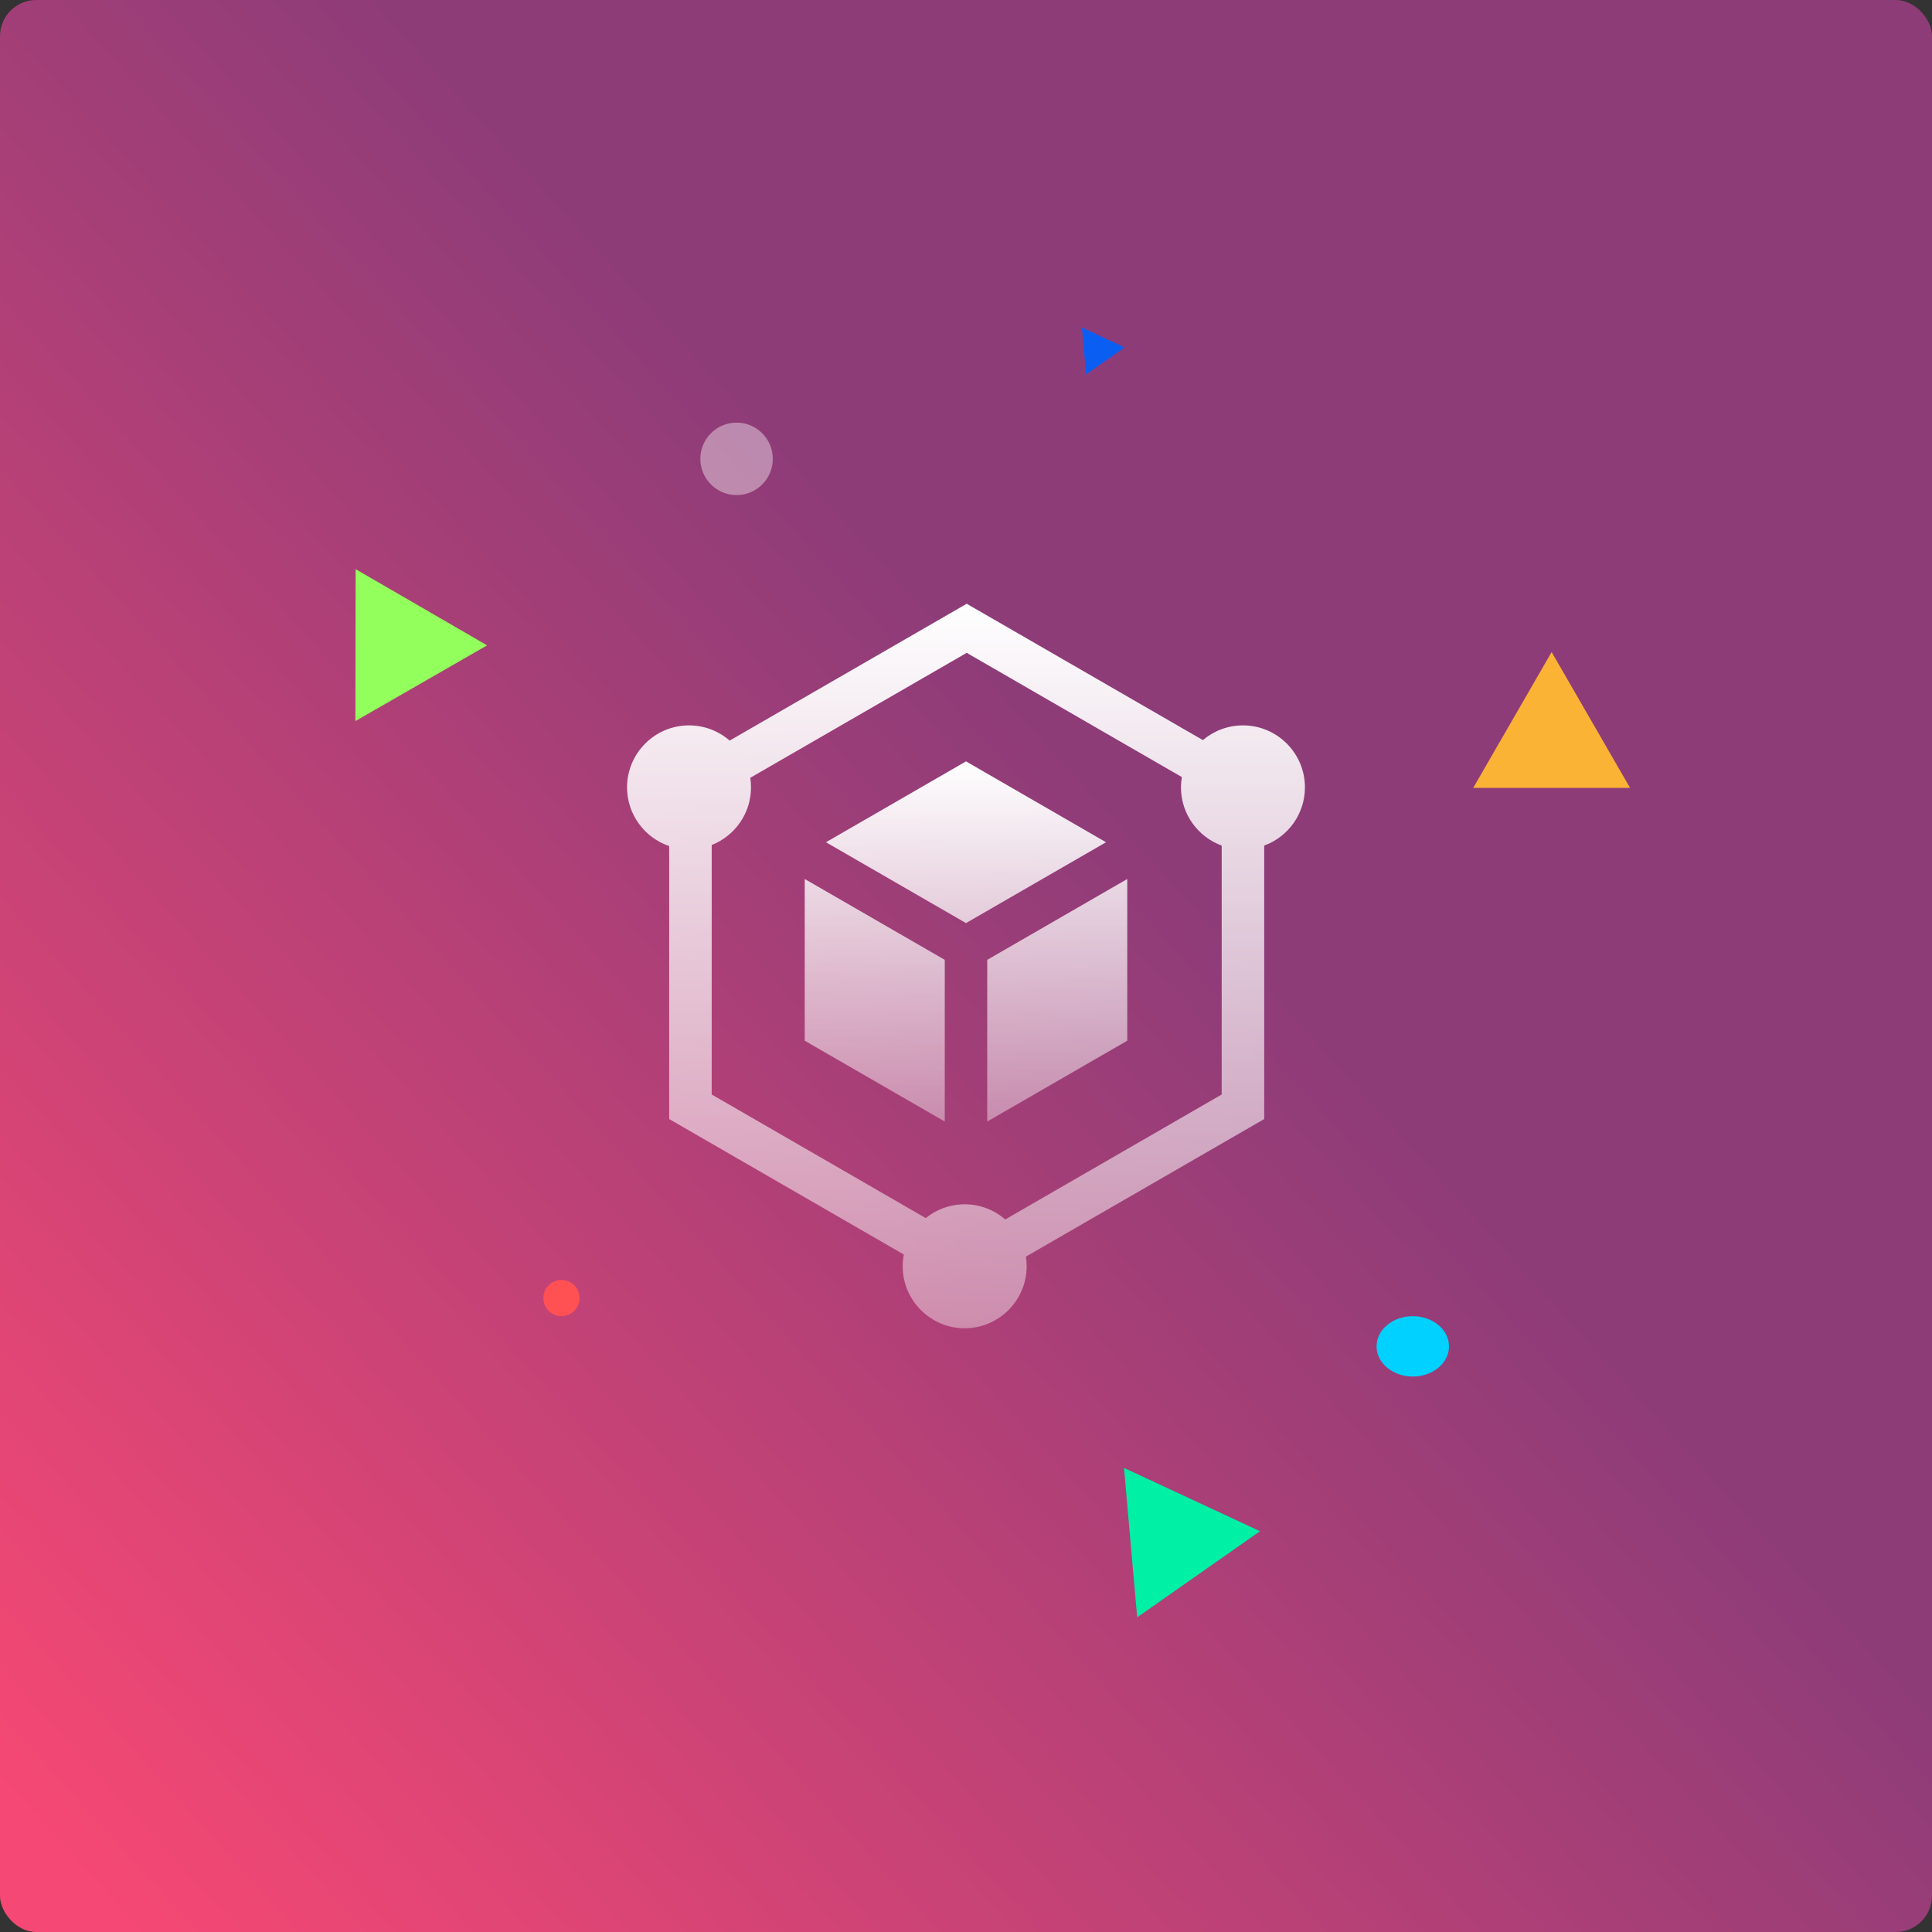
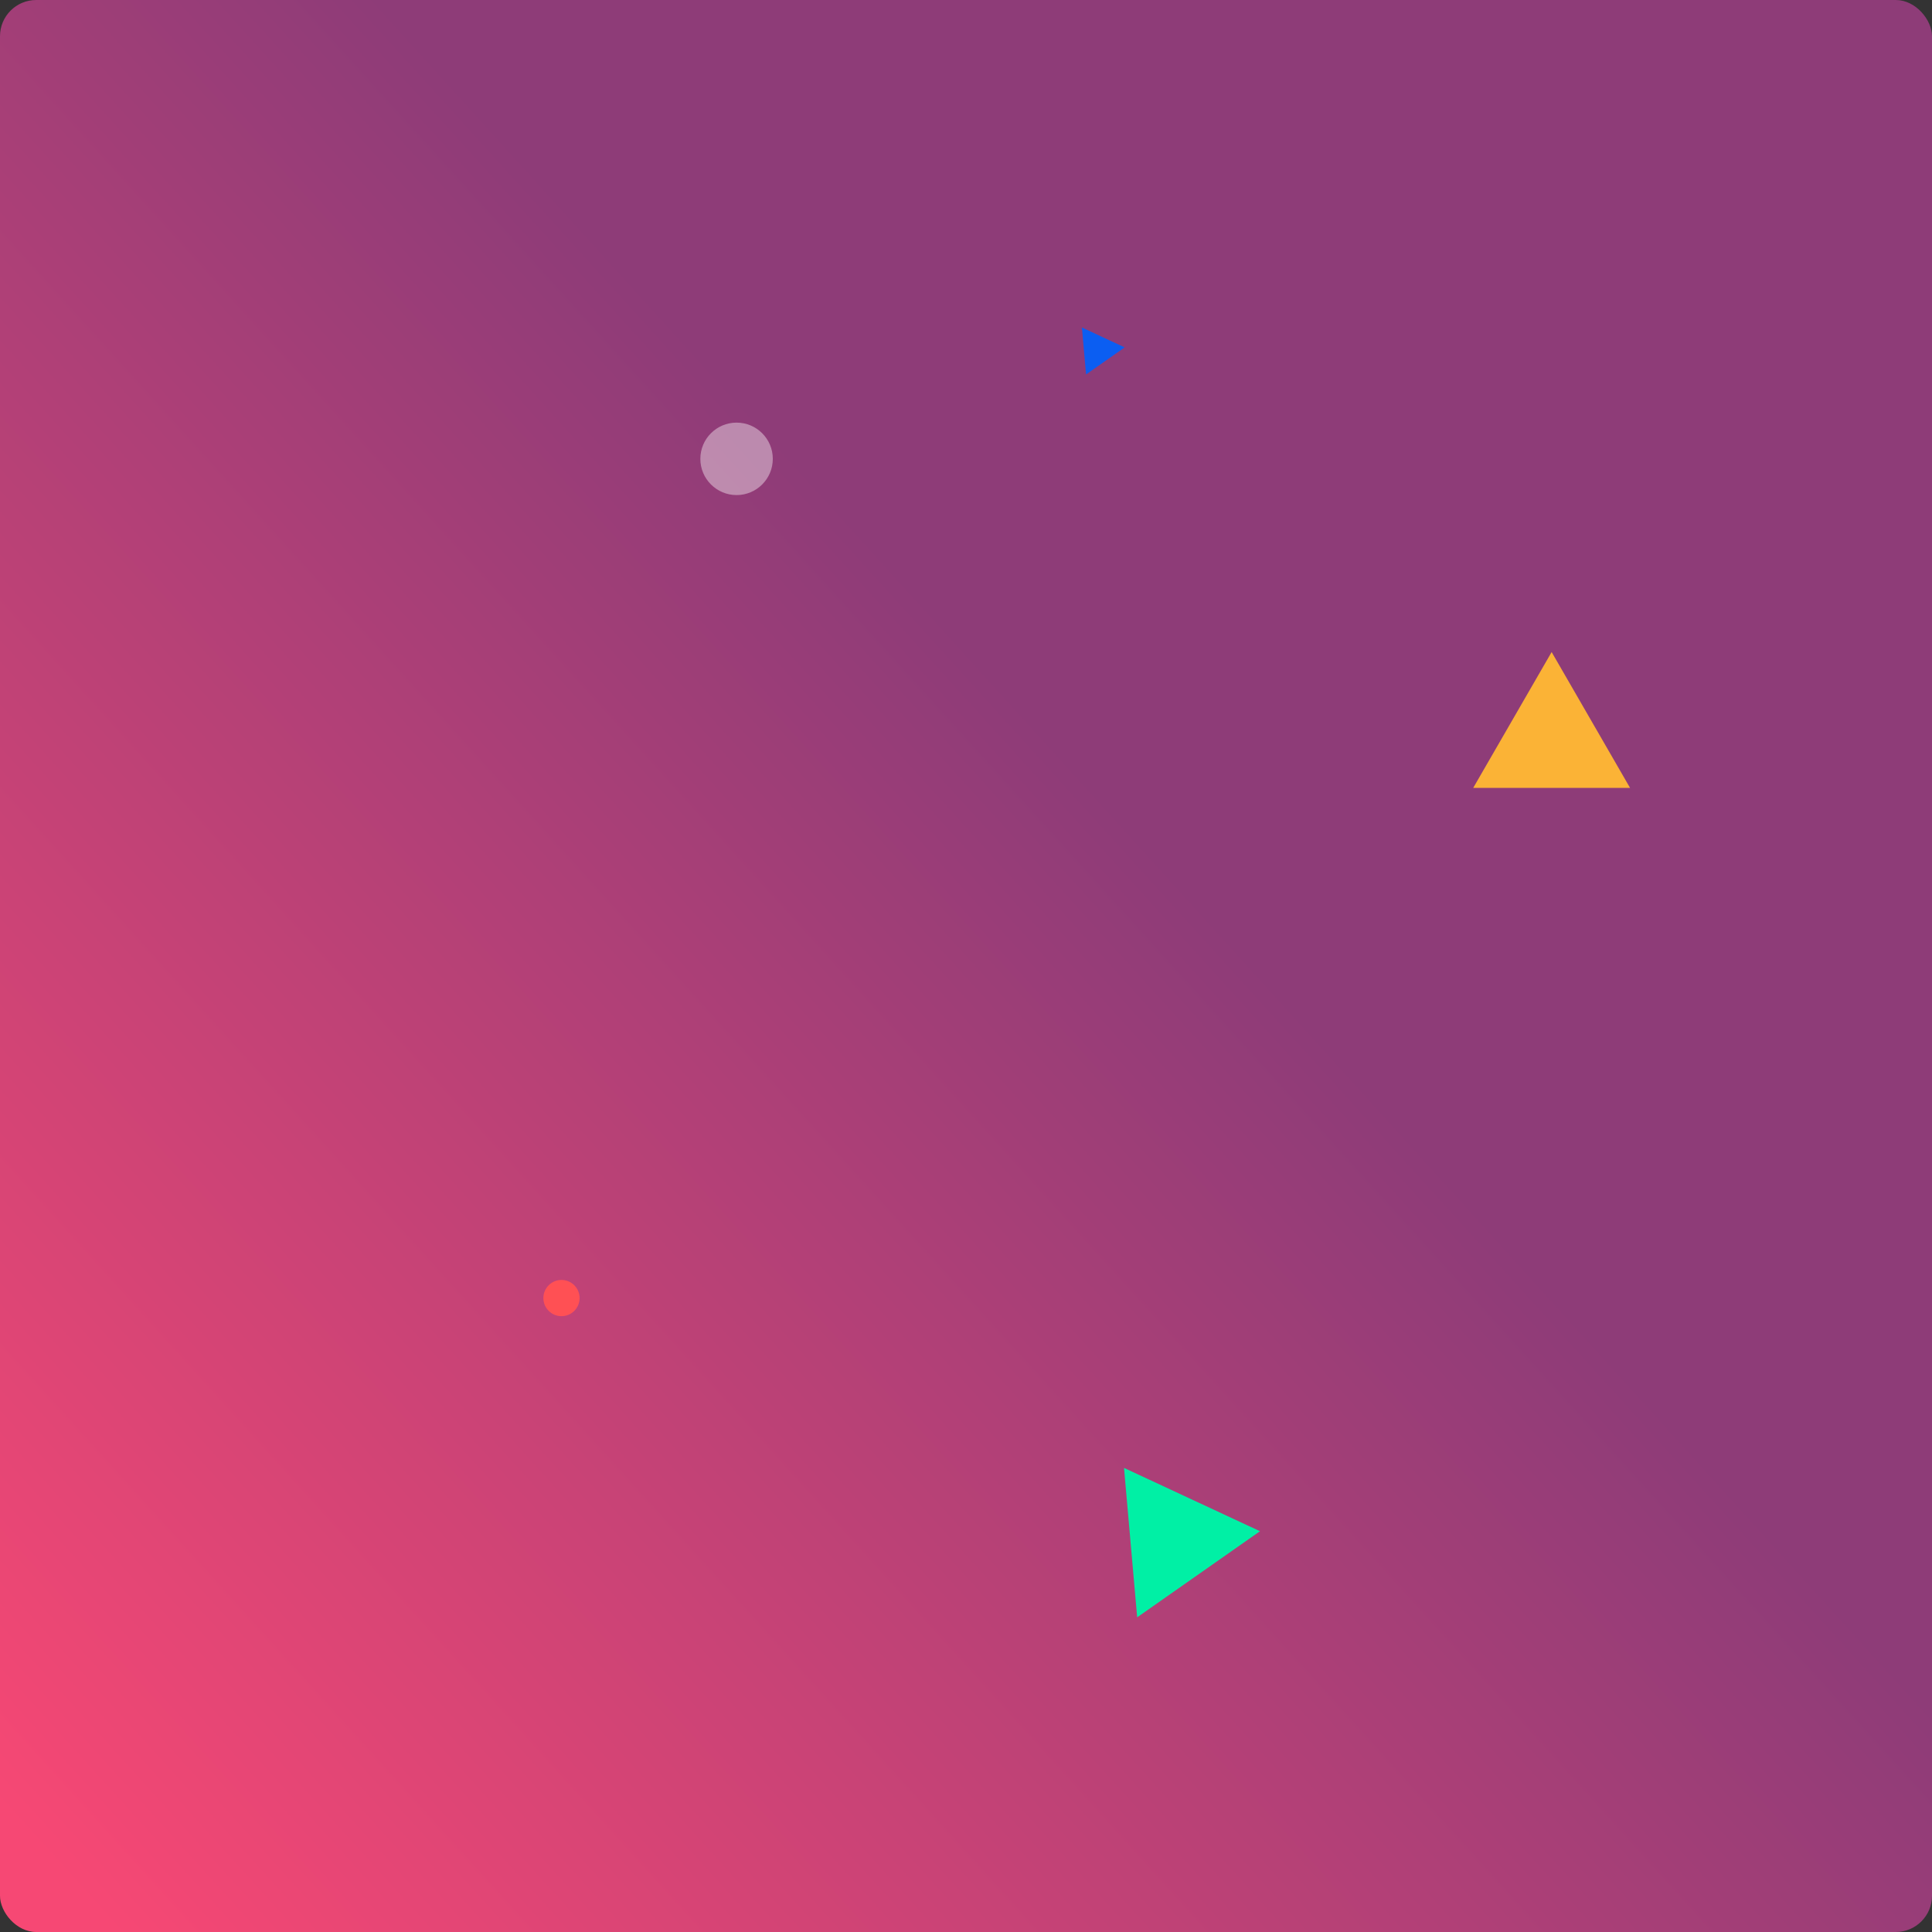
<svg xmlns="http://www.w3.org/2000/svg" width="160" height="160" viewBox="0 0 160 160" fill="none">
  <rect x="0" y="0" width="160" height="160" fill="#333333" stroke="none" />
  <rect width="160" height="160" rx="3" fill="url(#paint0_linear_1668_10844)" />
-   <path d="M29.453 47.136L40.338 53.445L29.432 59.717L29.453 47.136Z" fill="#93FF5C" />
  <path d="M93.086 121.565L104.348 126.809L94.176 133.94L93.086 121.565Z" fill="#00F0A5" />
  <path d="M89.599 27.121L93.14 28.77L89.942 31.012L89.599 27.121Z" fill="#0B5EF2" />
  <path d="M128.5 54L134.995 65.25H122.005L128.5 54Z" fill="#FBB336" />
  <circle cx="61" cy="38" r="3" fill="white" fill-opacity="0.4" />
  <circle cx="46.5" cy="107.5" r="1.5" fill="#FF5054" />
-   <ellipse cx="117" cy="111.5" rx="3" ry="2.5" fill="#00D1FF" />
-   <path d="M81.758 79.491V92.882L93.355 86.187V72.795L81.758 79.491ZM68.402 69.751L80 76.446L91.597 69.751L80 63.055L68.402 69.751ZM78.242 79.491L66.644 72.795V86.187L78.242 92.882V79.491Z" fill="url(#paint1_linear_1668_10844)" />
-   <path d="M102.936 60.073C101.672 60.073 100.514 60.533 99.618 61.293L80.058 50L60.427 61.334C59.525 60.55 58.349 60.073 57.062 60.073C54.232 60.073 51.93 62.375 51.93 65.206C51.93 67.461 53.393 69.38 55.419 70.067V92.675L74.852 103.894C74.79 104.215 74.758 104.541 74.758 104.867C74.758 107.697 77.06 110 79.891 110C82.721 110 85.023 107.697 85.023 104.867C85.023 104.596 85.002 104.329 84.961 104.069L104.696 92.675V70.027C106.662 69.307 108.069 67.418 108.069 65.206C108.069 62.375 105.766 60.073 102.936 60.073ZM101.175 90.642L83.25 100.991C82.349 100.209 81.174 99.734 79.891 99.734C78.671 99.734 77.549 100.163 76.667 100.877L58.94 90.642V69.981C60.844 69.23 62.195 67.373 62.195 65.206C62.195 64.936 62.174 64.672 62.134 64.414L80.058 54.066L97.875 64.353C97.827 64.634 97.803 64.92 97.803 65.206C97.803 67.418 99.21 69.307 101.175 70.027V90.642Z" fill="url(#paint2_linear_1668_10844)" />
  <defs>
    <linearGradient id="paint0_linear_1668_10844" x1="4" y1="154" x2="160" y2="12.5" gradientUnits="userSpaceOnUse">
      <stop stop-color="#F64874" />
      <stop offset="0.588" stop-color="#8E3C78" />
    </linearGradient>
    <linearGradient id="paint1_linear_1668_10844" x1="80" y1="63.055" x2="80" y2="92.882" gradientUnits="userSpaceOnUse">
      <stop stop-color="white" />
      <stop offset="1" stop-color="white" stop-opacity="0.4" />
    </linearGradient>
    <linearGradient id="paint2_linear_1668_10844" x1="79.999" y1="50" x2="79.999" y2="110" gradientUnits="userSpaceOnUse">
      <stop stop-color="white" />
      <stop offset="1" stop-color="white" stop-opacity="0.4" />
    </linearGradient>
  </defs>
</svg>